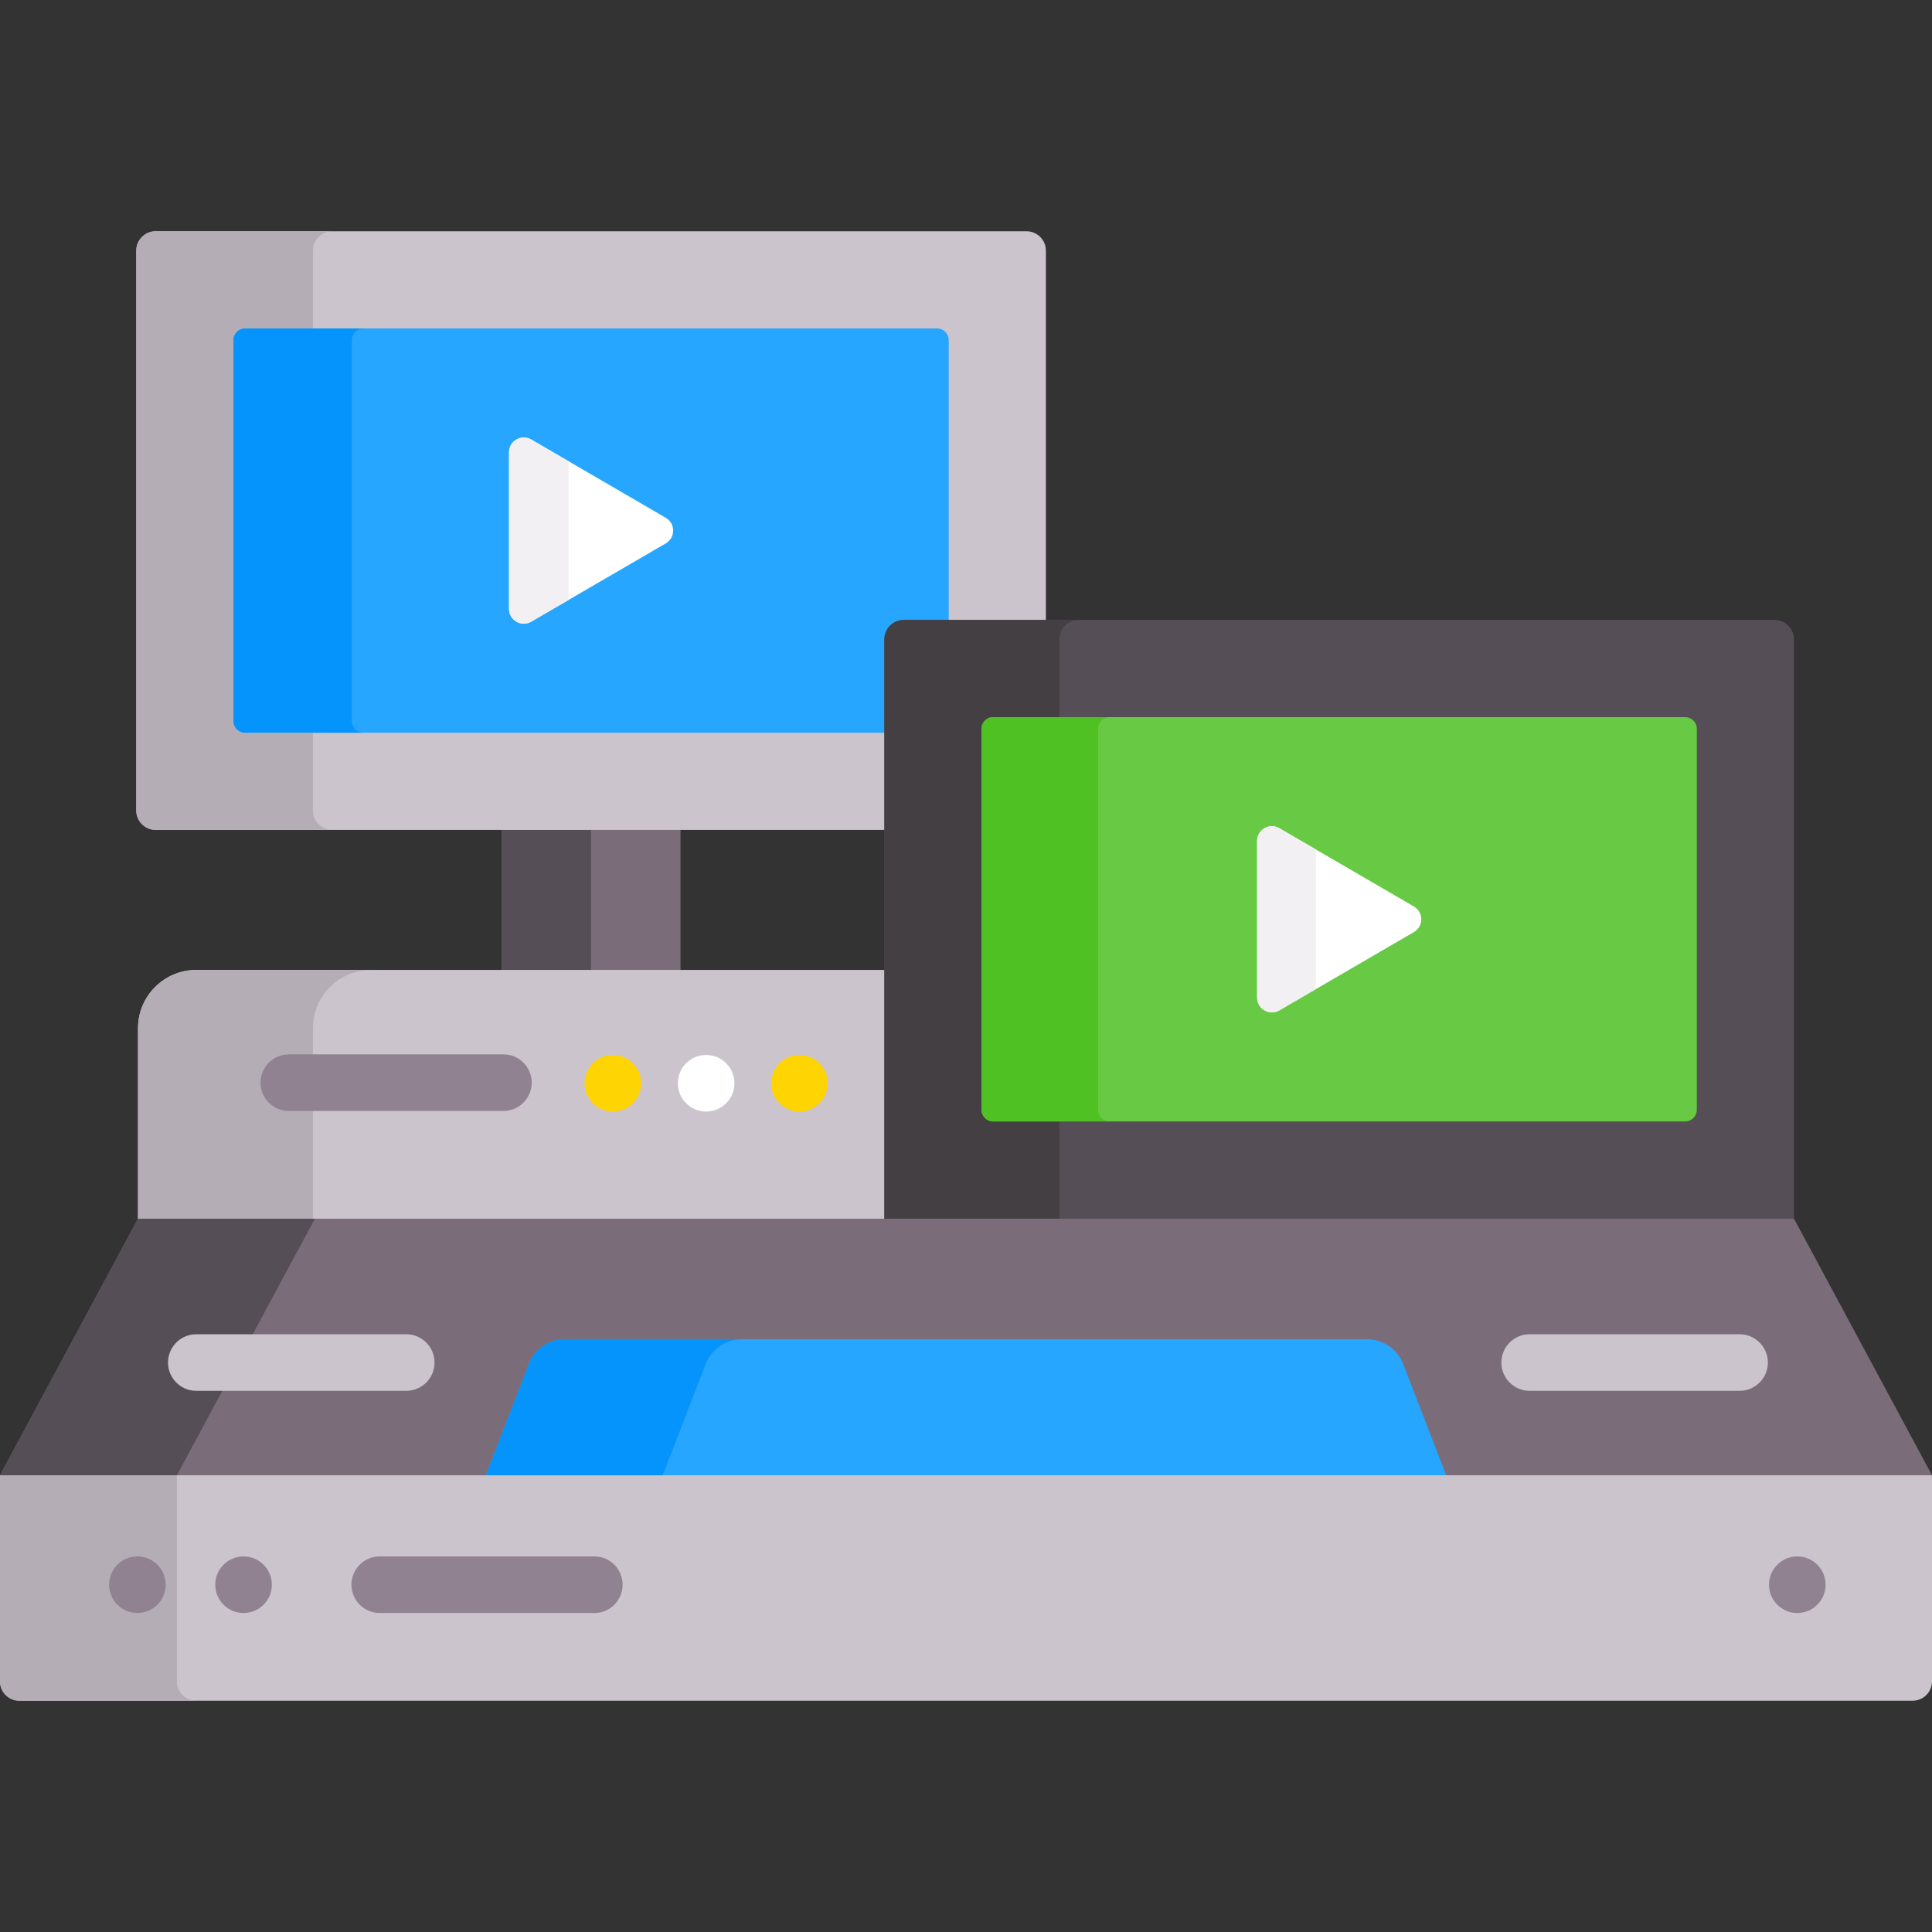
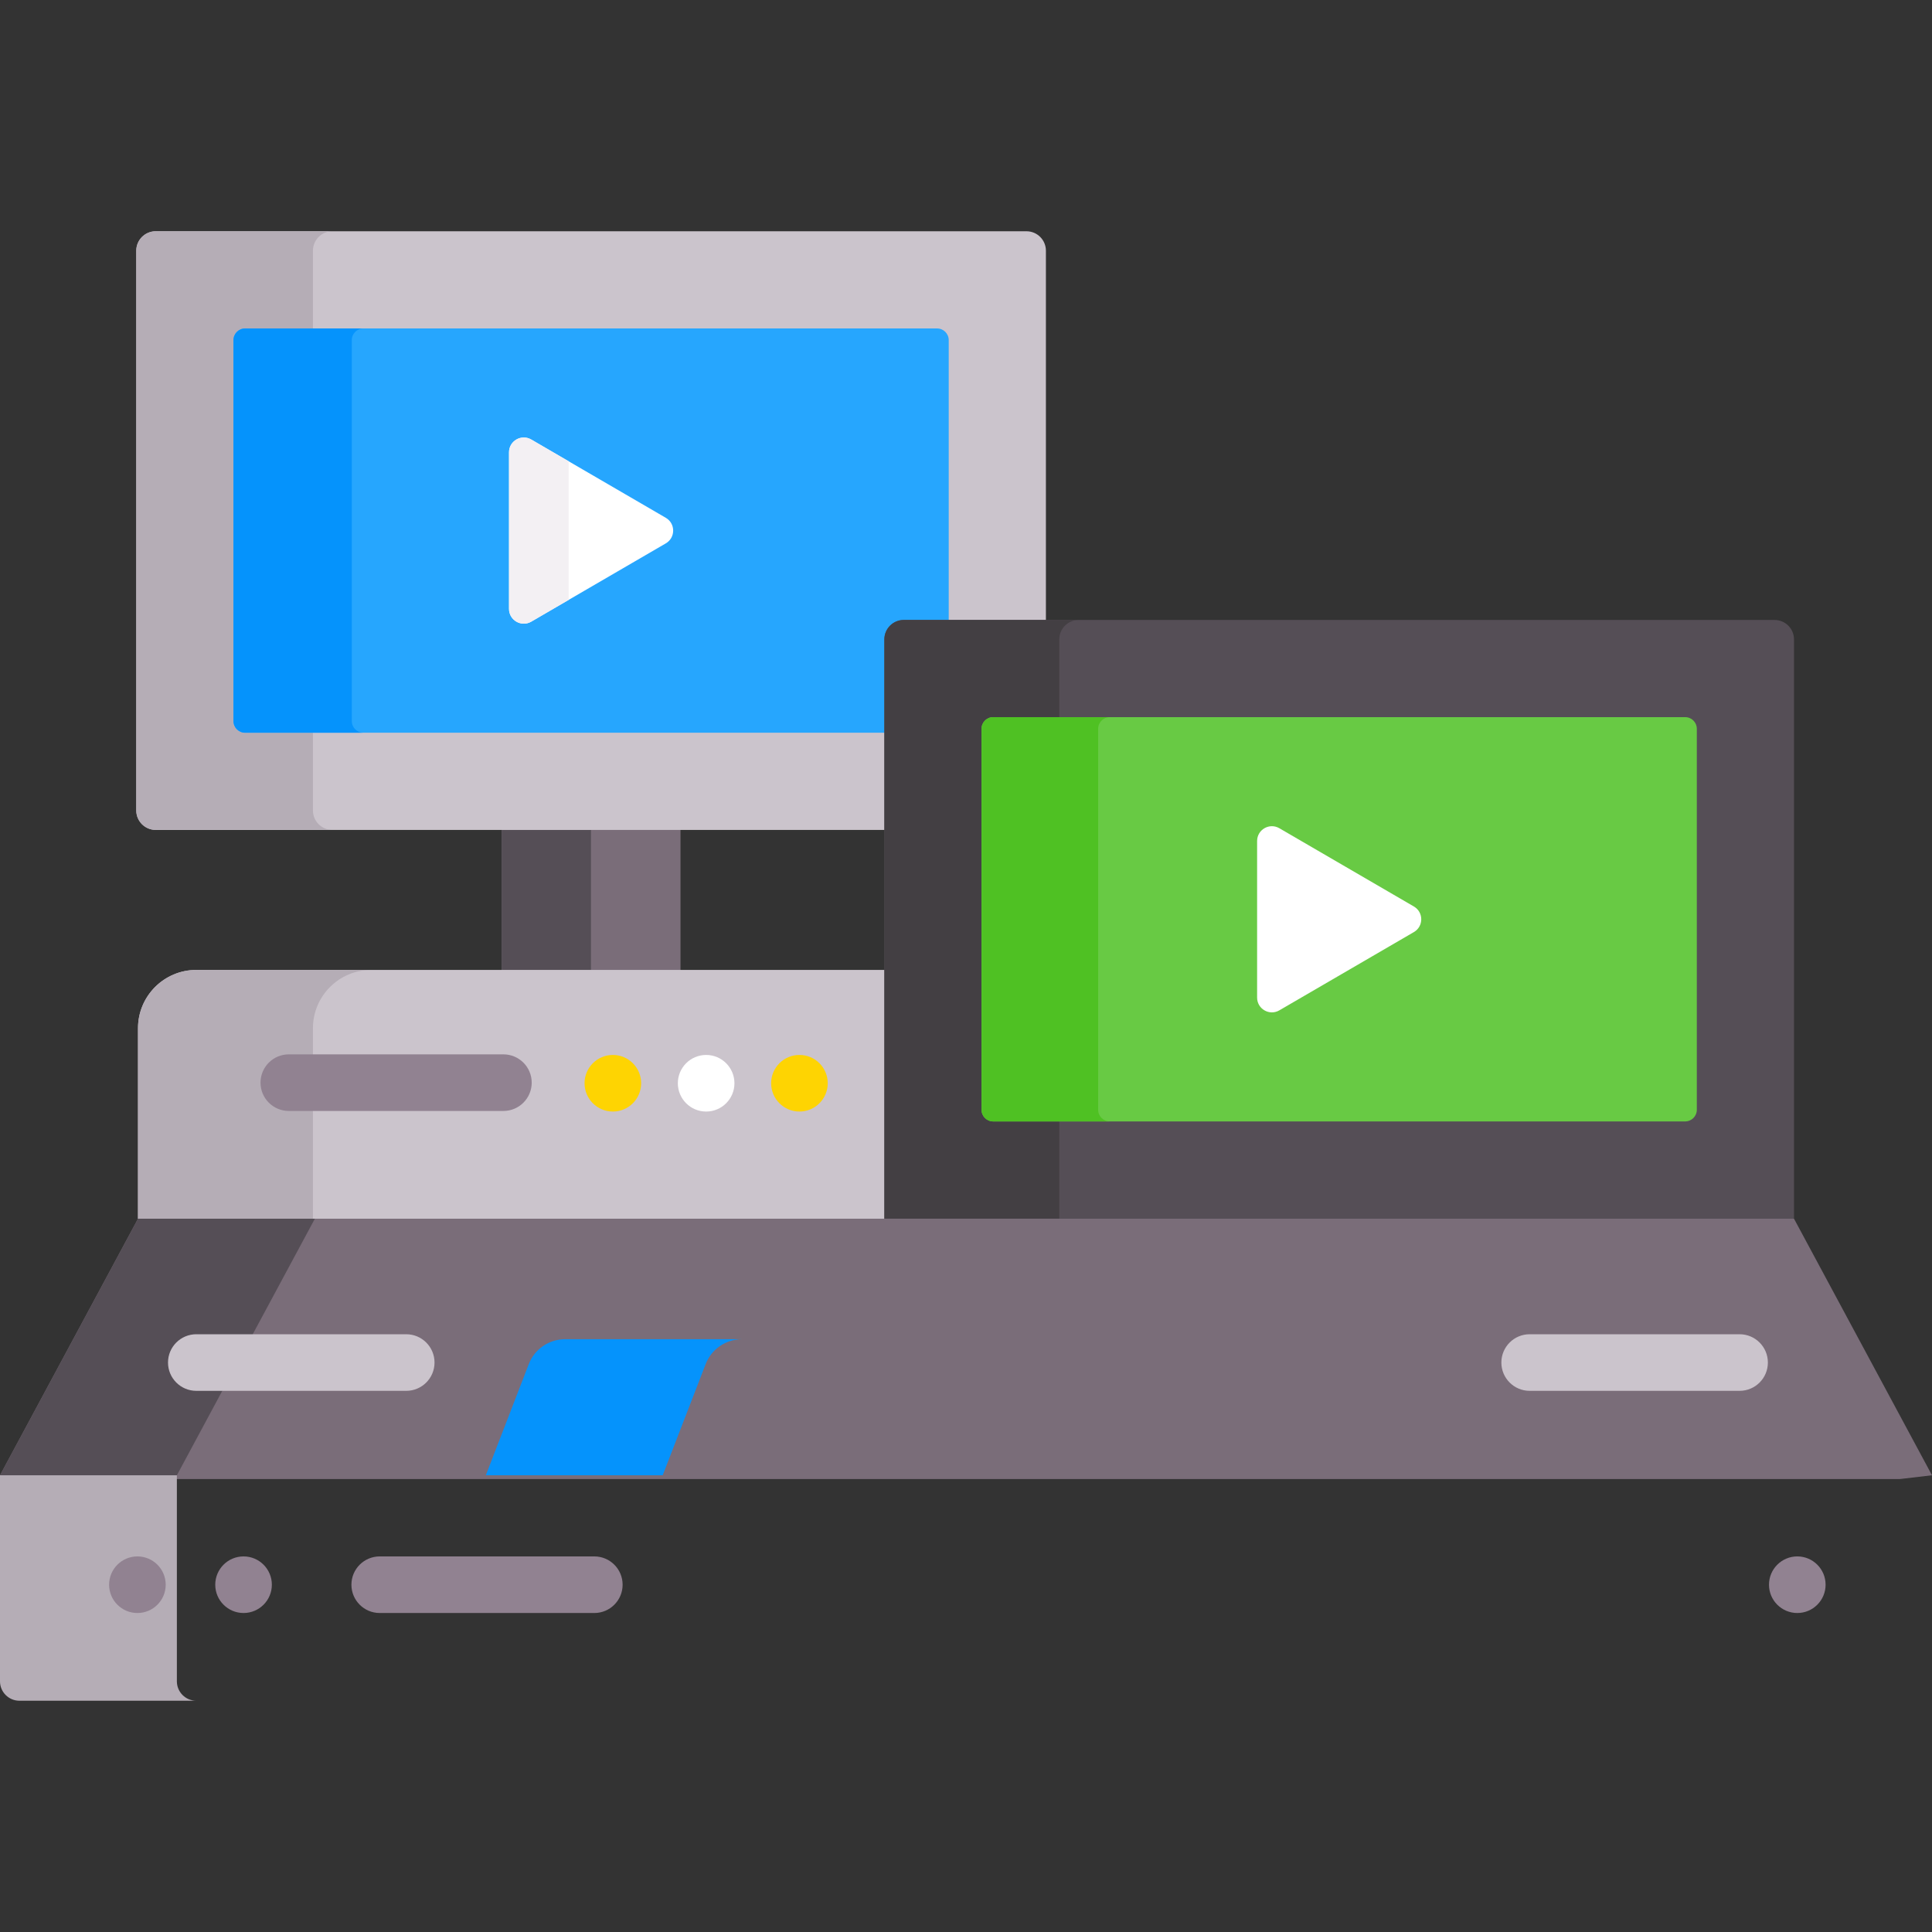
<svg xmlns="http://www.w3.org/2000/svg" id="Capa_1" enable-background="new 0 0 512 512" height="512" viewBox="0 0 512 512" width="512">
  <rect x="0" y="0" width="512" height="512" fill="#333333" stroke="none" />
  <g>
    <g>
      <g>
        <path d="m132.951 218.935h47.388v39.104h-47.388z" fill="#7a6d79" />
        <path d="m132.951 219.935h23.661v37.105h-23.661z" fill="#554e56" />
        <g>
          <path d="m235.366 323.971v-66.931h-183.342c-8.534 0-15.453 6.918-15.453 15.453v50.479l4.872 1h193.923z" fill="#cbc4cc" />
        </g>
        <path d="m235.366 169.447c0-2.289 1.862-4.151 4.151-4.151h37.659v-98.858c0-2.845-2.306-5.151-5.151-5.151h-230.76c-2.845 0-5.151 2.306-5.151 5.151v148.346c0 2.845 2.306 5.151 5.151 5.151h194.101z" fill="#cbc4cc" />
        <path d="m82.93 214.784v-20.604h-17.97c-1.707 0-3.091-1.384-3.091-3.091v-100.957c0-1.707 1.384-3.091 3.091-3.091h17.97v-20.603c0-2.845 2.306-5.151 5.151-5.151h-46.816c-2.845 0-5.151 2.306-5.151 5.151v148.346c0 2.845 2.306 5.151 5.151 5.151h46.816c-2.845 0-5.151-2.307-5.151-5.151z" fill="#b5adb6" />
        <path d="m235.366 169.447c0-2.289 1.862-4.151 4.151-4.151h11.905v-75.164c0-1.707-1.384-3.091-3.091-3.091h-183.372c-1.707 0-3.091 1.384-3.091 3.091v100.958c0 1.707 1.384 3.091 3.091 3.091h170.407z" fill="#26a6fe" />
        <g>
          <path d="m93.231 191.089v-100.957c0-1.707 1.384-3.091 3.091-3.091h-31.363c-1.707 0-3.091 1.384-3.091 3.091v100.958c0 1.707 1.384 3.091 3.091 3.091h31.363c-1.707-.001-3.091-1.385-3.091-3.092z" fill="#0593fc" />
        </g>
      </g>
      <g>
        <path d="m98.382 257.039h-46.358c-8.534 0-15.453 6.918-15.453 15.453v50.479h46.359v-50.479c0-8.534 6.918-15.453 15.452-15.453z" fill="#b5adb6" />
      </g>
      <g>
        <path d="m176.446 137.224-35.662-20.745c-2.612-1.52-5.889.365-5.889 3.387v41.491c0 3.022 3.276 4.907 5.889 3.387l35.662-20.745c2.598-1.512 2.598-5.264 0-6.775z" fill="#fff" />
      </g>
      <g>
        <path d="m150.691 122.241-9.906-5.763c-2.612-1.52-5.889.365-5.889 3.387v41.491c0 3.022 3.276 4.907 5.889 3.387l9.906-5.763z" fill="#f3f0f3" />
      </g>
      <g>
        <g>
          <path d="m467.19 323.971 8.238-1.027v-153.497c0-2.845-2.306-5.151-5.151-5.151h-230.76c-2.845 0-5.151 2.306-5.151 5.151v154.524z" fill="#554e56" />
          <path d="m263.211 297.189c-1.707 0-3.091-1.384-3.091-3.091v-100.957c0-1.707 1.384-3.091 3.091-3.091h17.513v-20.604c0-2.845 2.306-5.151 5.151-5.151h-46.358c-2.845 0-5.151 2.306-5.151 5.151v153.497h46.358v-25.755h-17.513z" fill="#433f43" />
          <g>
            <path d="m260.121 294.098v-100.957c0-1.707 1.384-3.091 3.091-3.091h183.372c1.707 0 3.091 1.384 3.091 3.091v100.958c0 1.707-1.384 3.091-3.091 3.091h-183.373c-1.707-.001-3.09-1.385-3.09-3.092z" fill="#68ca44" />
          </g>
          <g>
            <path d="m291.026 294.098v-100.957c0-1.707 1.384-3.091 3.091-3.091h-30.905c-1.707 0-3.091 1.384-3.091 3.091v100.958c0 1.707 1.384 3.091 3.091 3.091h30.905c-1.707-.001-3.091-1.385-3.091-3.092z" fill="#4fc123" />
          </g>
        </g>
        <g>
          <path d="m374.698 240.233-35.662-20.745c-2.612-1.52-5.889.365-5.889 3.387v41.491c0 3.022 3.276 4.907 5.889 3.387l35.662-20.745c2.598-1.512 2.598-5.264 0-6.775z" fill="#fff" />
        </g>
        <g>
-           <path d="m348.716 225.118-9.679-5.631c-2.612-1.52-5.889.365-5.889 3.387v41.491c0 3.022 3.276 4.907 5.889 3.387l9.679-5.631z" fill="#f3f0f3" />
-         </g>
+           </g>
      </g>
      <g>
        <path d="m133.409 294.415h-56.871c-4.142 0-7.5-3.358-7.5-7.5s3.358-7.5 7.5-7.5h56.871c4.142 0 7.5 3.358 7.5 7.5s-3.358 7.5-7.5 7.5z" fill="#918291" />
      </g>
      <g>
        <g>
          <circle cx="162.411" cy="287.072" fill="#fed402" r="7.5" />
        </g>
        <g>
          <circle cx="187.135" cy="287.072" fill="#fff" r="7.5" />
        </g>
        <g>
          <circle cx="211.859" cy="287.072" fill="#fed402" r="7.5" />
        </g>
      </g>
    </g>
    <path d="m503.477 391.963 8.523-1-36.571-67.992h-438.858l-36.571 67.992 8.523 1z" fill="#7a6d79" />
    <g>
      <path d="m36.571 322.971-36.571 67.992h46.873l36.572-67.992z" fill="#554e56" />
    </g>
-     <path d="m383.637 391.963-11.771-30.467c-1.534-3.971-5.353-6.589-9.61-6.589h-212.512c-4.257 0-8.075 2.618-9.609 6.589l-11.771 30.467z" fill="#26a6fe" />
    <path d="m175.622 390.963 11.385-29.467c1.534-3.971 5.353-6.589 9.609-6.589h-46.873c-4.257 0-8.075 2.618-9.61 6.589l-11.385 29.467z" fill="#0593fc" />
    <g>
-       <path d="m506.849 450.713h-501.698c-2.845 0-5.151-2.306-5.151-5.151v-54.6h512v54.6c0 2.845-2.306 5.151-5.151 5.151z" fill="#cbc4cc" />
-     </g>
+       </g>
    <g>
      <path d="m46.873 445.562v-54.6h-46.873v54.6c0 2.845 2.306 5.151 5.151 5.151h46.873c-2.845 0-5.151-2.306-5.151-5.151z" fill="#b5adb6" />
    </g>
    <g>
      <path d="m157.5 427.465h-56.871c-4.142 0-7.5-3.358-7.5-7.5s3.358-7.5 7.5-7.5h56.871c4.142 0 7.5 3.358 7.5 7.5s-3.358 7.5-7.5 7.5z" fill="#918291" />
    </g>
    <g>
      <circle cx="36.414" cy="419.965" fill="#918291" r="7.5" />
    </g>
    <g>
      <circle cx="64.544" cy="419.965" fill="#918291" r="7.5" />
    </g>
    <g>
      <circle cx="476.302" cy="419.965" fill="#918291" r="7.5" />
    </g>
    <g>
      <path d="m107.654 368.587h-55.63c-4.142 0-7.5-3.358-7.5-7.5s3.358-7.5 7.5-7.5h55.63c4.142 0 7.5 3.358 7.5 7.5s-3.358 7.5-7.5 7.5z" fill="#cbc4cc" />
    </g>
    <g>
      <path d="m461.006 368.587h-55.63c-4.143 0-7.5-3.358-7.5-7.5s3.357-7.5 7.5-7.5h55.63c4.143 0 7.5 3.358 7.5 7.5s-3.358 7.5-7.5 7.5z" fill="#cbc4cc" />
    </g>
  </g>
</svg>